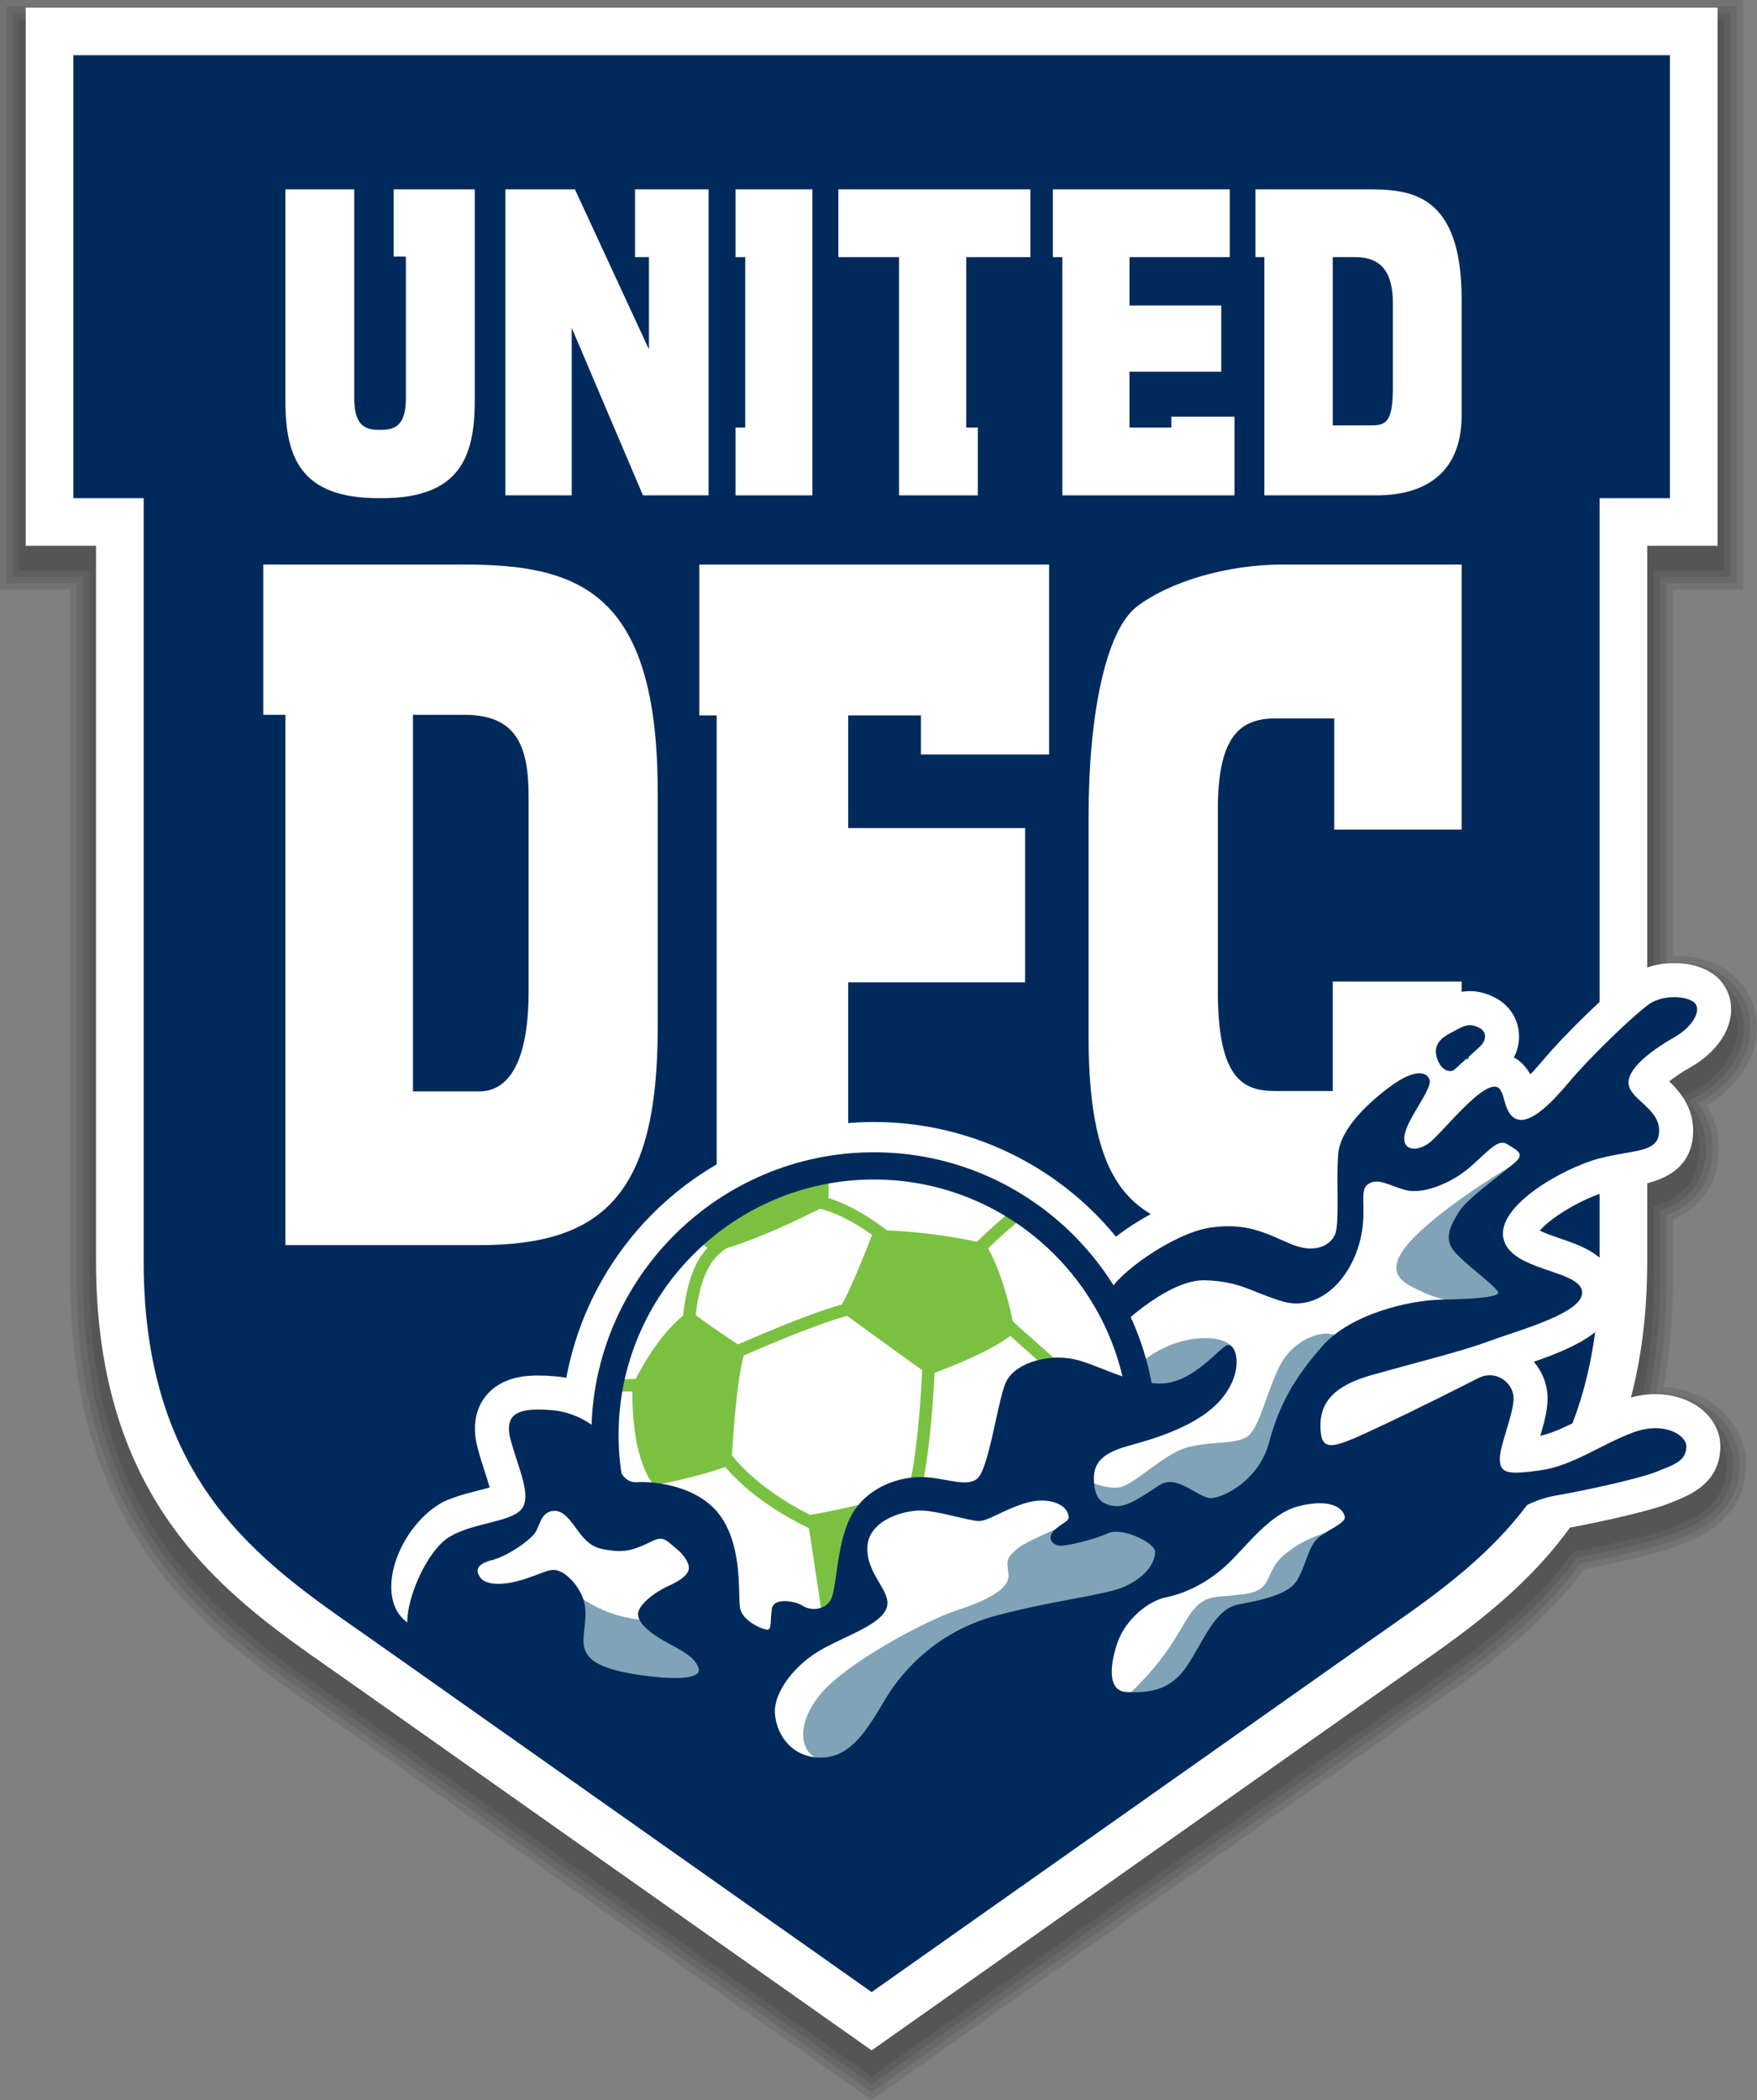
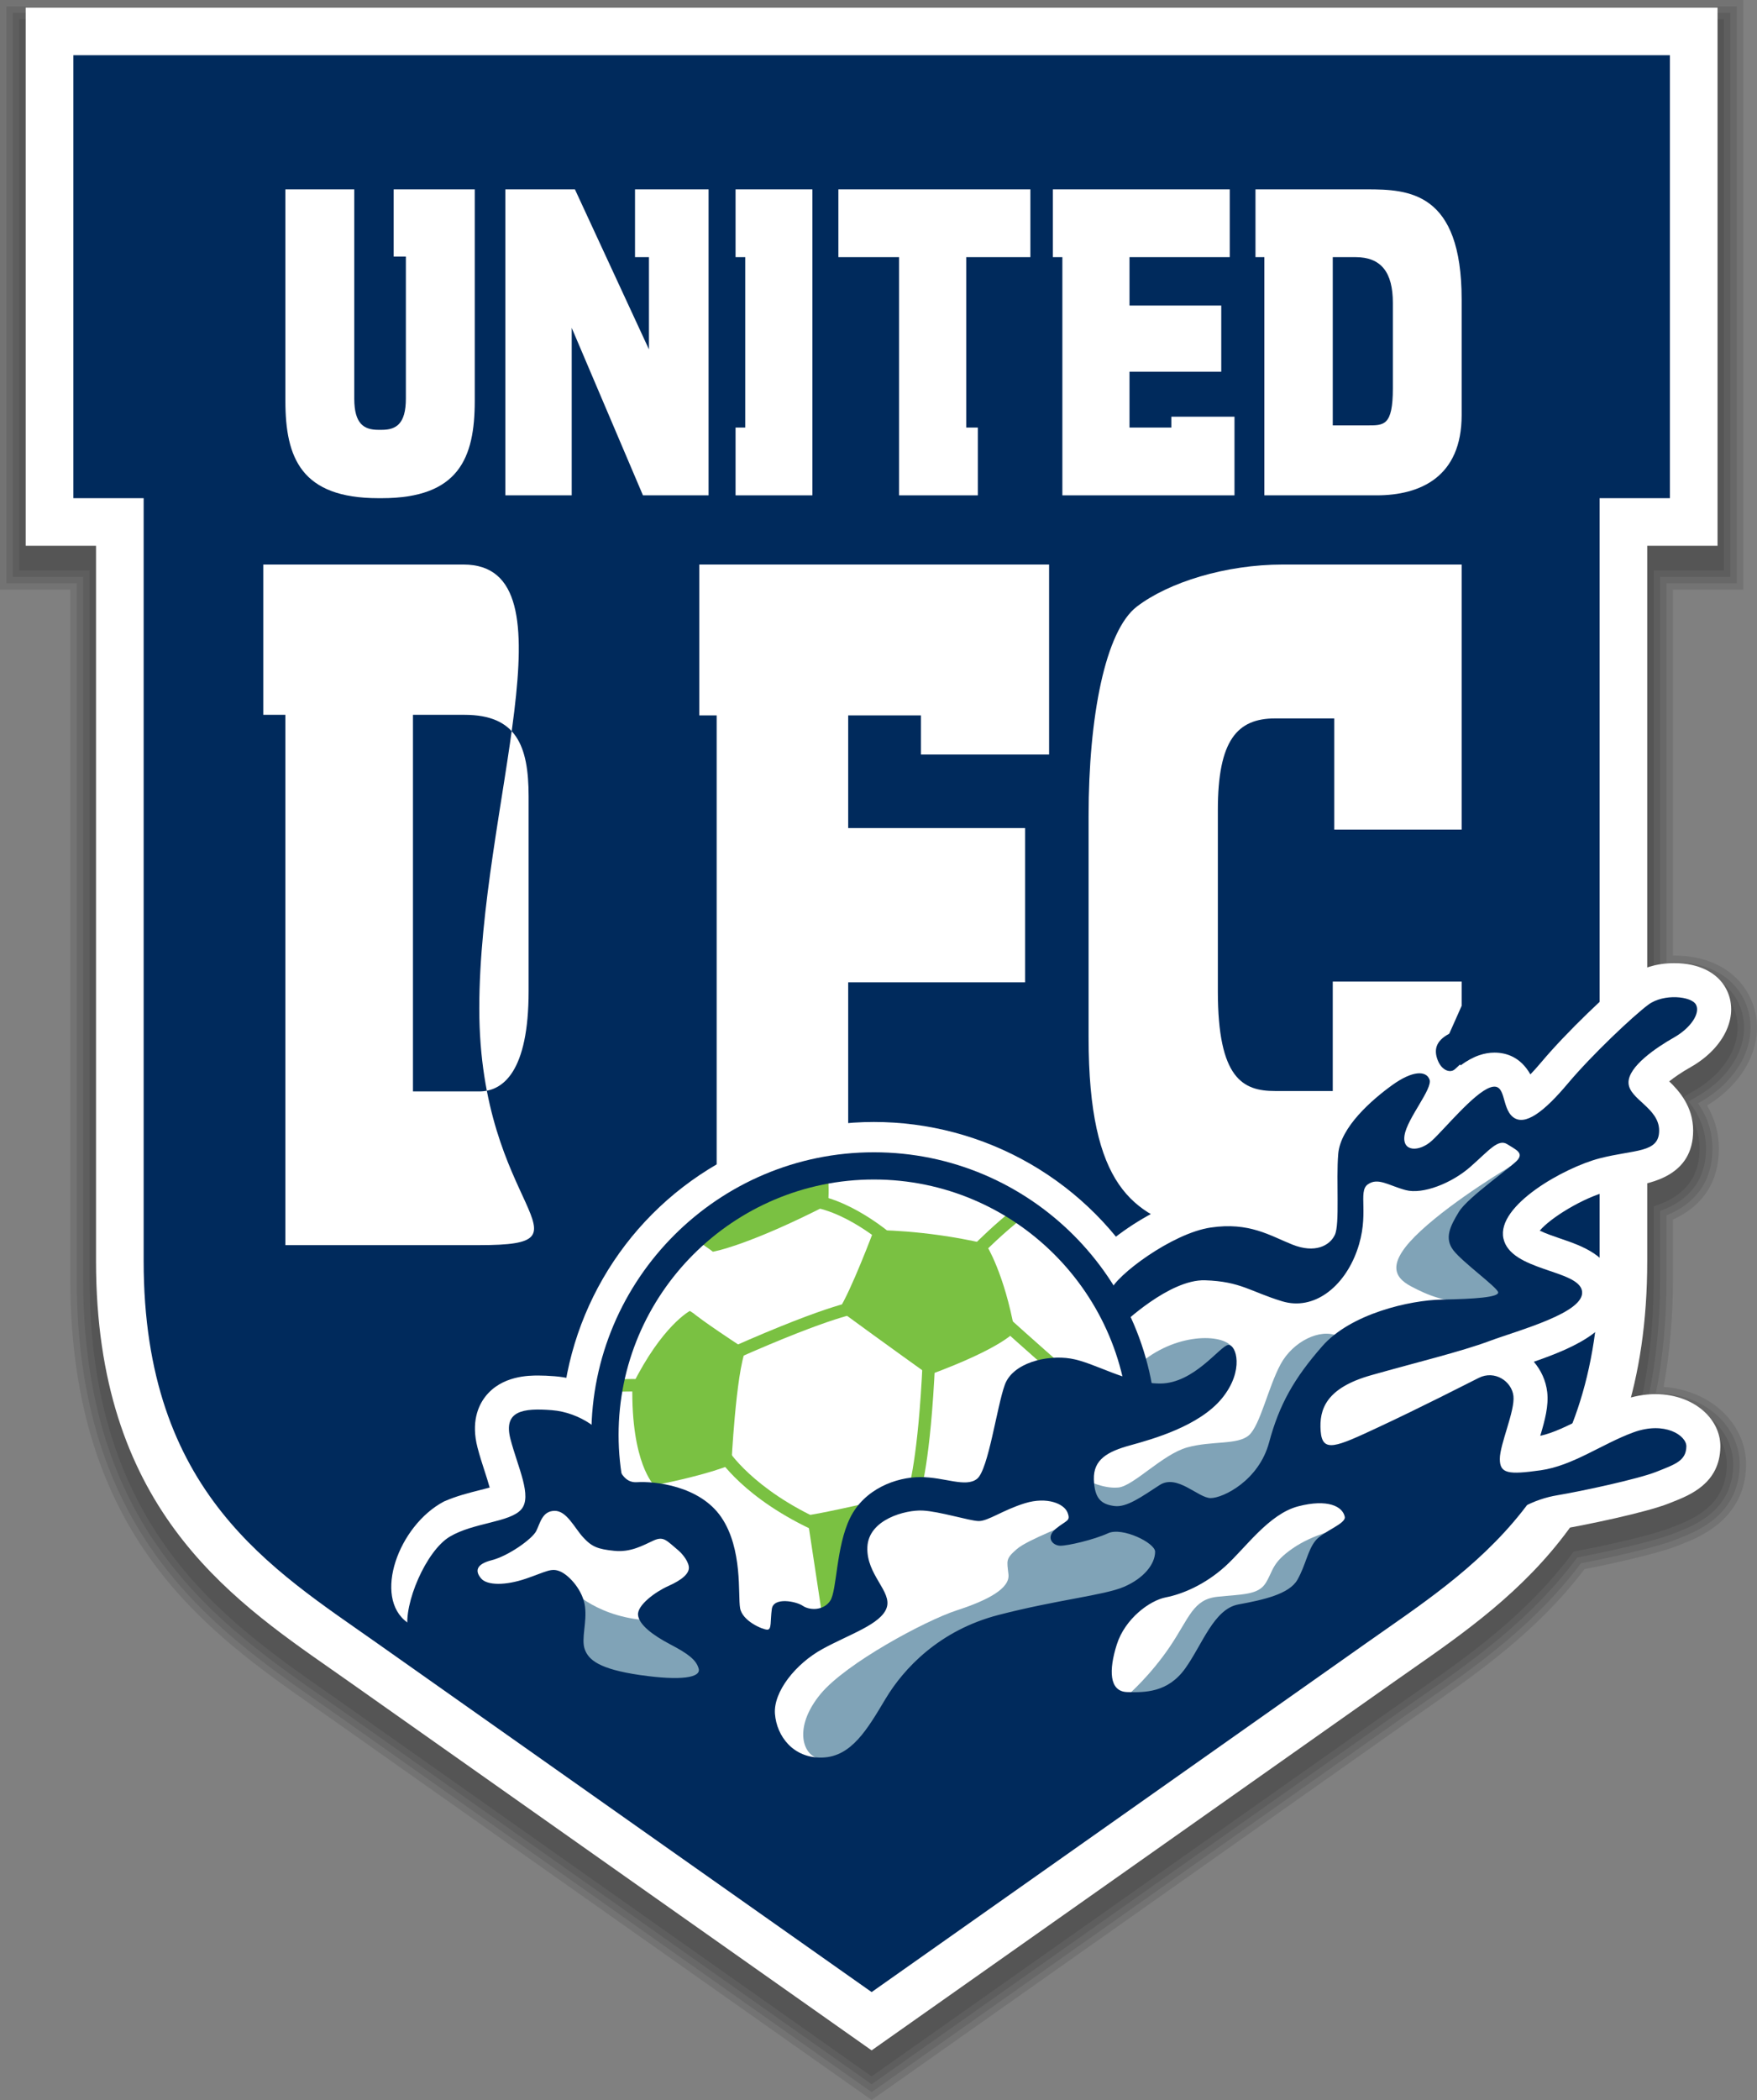
<svg xmlns="http://www.w3.org/2000/svg" version="1.1" x="0px" y="0px" width="387.37px" height="462.829px" viewBox="0 0 387.37 462.829" enable-background="new 0 0 387.37 462.829" xml:space="preserve">
  <rect x="0" y="0" width="387.37" height="462.829" fill="#808080" stroke="none" />
  <g>
    <path opacity="0.1" d="M173.94,449.977c-22.625-15.95-81.754-57.64-100.102-70.603c-1.026-0.725-2.064-1.45-3.111-2.181   l-0.854-0.596C45.649,359.685,15.5,338.637,15.5,281.92V129.965H0V0h384.338v129.965h-15.5v80.638   c0.094-0.001,0.187-0.002,0.28-0.002c7.513,0,13.499,3.143,16.422,8.621c4.442,8.333,0.574,18.479-9.188,24.427   c1.755,2.959,2.61,6.088,2.61,9.521c0,7.237-3.496,12.621-10.125,15.625v13.125c0,8.332-0.692,16.31-2.06,23.741   c5.274,0.391,10.117,2.51,13.482,5.942c3.114,3.176,4.784,7.241,4.701,11.447c-0.23,11.746-10.318,15.742-14.115,17.246   l-0.731,0.292c-4.616,1.847-14.966,4.112-20.759,5.241c-10.489,13.733-23.443,22.776-34.887,30.764l-0.302,0.211   c-1.239,0.864-2.463,1.72-3.672,2.571c-22.01,15.552-108.671,76.646-109.014,76.887l-9.313,6.566L173.94,449.977z" />
    <path opacity="0.1" d="M174.757,448.818c-22.625-15.95-81.753-57.639-100.1-70.602c-1.174-0.829-2.364-1.659-3.563-2.497   l-0.409-0.285c-23.955-16.724-53.768-37.537-53.768-93.515V128.547h-15.5V1.417h381.503v127.13h-15.5v83.533   c0.565-0.041,1.133-0.062,1.697-0.062c6.973,0,12.503,2.869,15.172,7.871c4.187,7.854,0.213,17.528-9.45,23.004   c-0.162,0.092-0.322,0.184-0.479,0.276c2.142,3.09,3.186,6.375,3.186,10c0,6.944-3.495,12.005-10.125,14.691v14.059   c0,8.858-0.788,17.29-2.345,25.093c5.548,0.019,10.71,2.051,14.172,5.583c2.846,2.901,4.372,6.604,4.297,10.427   c-0.212,10.803-9.328,14.415-13.221,15.957l-0.734,0.293c-4.69,1.876-15.498,4.205-21.034,5.269   c-10.408,13.795-23.411,22.873-34.897,30.891l-0.304,0.213c-1.238,0.863-2.464,1.72-3.675,2.573   c-22.343,15.787-108.575,76.578-109.012,76.885l-8.498,5.992L174.757,448.818z" />
    <path opacity="0.1" d="M180.143,450.882c-17.776-12.533-84.898-59.854-104.668-73.822c-1.182-0.835-2.379-1.671-3.586-2.514   l-0.391-0.273c-23.685-16.535-53.162-37.114-53.162-92.353V127.13h-15.5V2.835h378.669V127.13h-15.5v86.528   c1.025-0.147,2.067-0.222,3.114-0.222c6.434,0,11.507,2.596,13.921,7.121c3.811,7.147,0.068,16.023-8.898,21.104   c-0.646,0.366-1.264,0.737-1.849,1.111c2.579,3.198,3.837,6.614,3.837,10.398c0,6.629-3.495,11.353-10.125,13.714v15.036   c0,9.446-0.902,18.374-2.684,26.573c0.563-0.042,1.125-0.063,1.68-0.063c5.197,0,10.022,1.88,13.236,5.158   c2.577,2.628,3.959,5.969,3.892,9.407c-0.193,9.858-8.388,13.106-12.326,14.667l-0.736,0.293   c-4.437,1.775-14.955,4.095-21.314,5.297c-10.327,13.861-23.378,22.972-34.907,31.021l-0.301,0.21   c-1.239,0.864-2.467,1.722-3.68,2.577c-22.512,15.906-108.31,76.391-109.011,76.884l-7.683,5.417L180.143,450.882z" />
    <path opacity="0.1" d="M181.91,450.394c-16.185-11.41-85.477-60.261-105.618-74.491c-1.251-0.884-2.519-1.769-3.796-2.661   l-0.188-0.131c-23.415-16.347-52.556-36.69-52.556-91.19V125.712h-15.5V4.252h375.834v121.46h-15.5v89.65   c1.47-0.338,2.986-0.509,4.531-0.509c5.893,0,10.511,2.322,12.67,6.37c3.435,6.44-0.075,14.517-8.347,19.205   c-1.36,0.771-2.441,1.475-3.27,2.062c2.204,2.367,4.54,5.821,4.54,10.68c0,6.364-3.405,10.629-10.125,12.69v16.06   c0,10.109-1.04,19.589-3.095,28.22c1.182-0.195,2.354-0.293,3.508-0.293c4.818,0,9.274,1.725,12.225,4.733   c2.308,2.354,3.546,5.332,3.486,8.388c-0.175,8.915-7.497,11.817-11.432,13.377l-0.737,0.293c-4.487,1.796-15.373,4.166-21.6,5.324   c-10.236,13.922-23.337,23.069-34.91,31.148l-0.192,0.134c-1.277,0.892-2.544,1.775-3.794,2.658   c-22.688,16.03-108.203,76.314-109.01,76.883l-6.866,4.841L181.91,450.394z" />
  </g>
  <g id="_x3C_Layer_x3E__copy">
    <path fill="#FFFFFF" d="M5.67,1.67v118.625h15.5V277.92c0,53.761,28.805,73.87,51.95,90.028c1.344,0.938,2.676,1.868,3.99,2.797   c22.742,16.067,108.15,76.275,109.01,76.882l6.05,4.265l6.05-4.265c0.86-0.606,86.268-60.814,109.009-76.882   c1.314-0.929,2.647-1.858,3.992-2.797c23.145-16.158,51.949-36.268,51.949-90.028V120.295h15.5V1.67H5.67z" />
    <path fill="#002A5C" d="M206.004,12.17h-27.668H16.17v97.625h15.5c0,0,0,116.875,0,168.125s28.5,68,51.5,84.25   s109,76.875,109,76.875s86-60.625,109-76.875s51.5-33,51.5-84.25s0-168.125,0-168.125h15.5V12.17H206.004z" />
-     <path fill="#FFFFFF" d="M102.17,124.42c-25.25,0-44.125,0-44.125,0v33.125c0,0,1.879,0,4.875,0V274.42c0,0,15.583,0,42.75,0   s39.333-11.083,39.333-47.75s0-7.833,0-52.167S127.42,124.42,102.17,124.42z M116.545,218.42c0,17.75-5.625,22.125-10.875,22.125   s-14.625,0-14.625,0v-83c4.547,0,8.604,0,11.375,0c11.375,0,14.125,6.75,14.125,18S116.545,200.67,116.545,218.42z" />
+     <path fill="#FFFFFF" d="M102.17,124.42c-25.25,0-44.125,0-44.125,0v33.125c0,0,1.879,0,4.875,0V274.42c0,0,15.583,0,42.75,0   s0-7.833,0-52.167S127.42,124.42,102.17,124.42z M116.545,218.42c0,17.75-5.625,22.125-10.875,22.125   s-14.625,0-14.625,0v-83c4.547,0,8.604,0,11.375,0c11.375,0,14.125,6.75,14.125,18S116.545,200.67,116.545,218.42z" />
    <polygon fill="#FFFFFF" points="154.17,157.67 158.003,157.67 158.003,271.106 187.003,271.106 187.003,216.503 226.004,216.503    226.004,182.503 187.003,182.503 187.003,157.67 203.045,157.67 203.045,166.295 231.295,166.295 231.295,157.67 231.295,134.67    231.295,124.42 154.17,124.42  " />
    <path fill="#FFFFFF" d="M322.253,182.837V124.42c0,0-26.749,0-39.416,0s-25.167,3.917-32.167,9.25s-10.666,24.333-10.666,46.167   s0,15.833,0,48.833s9.993,39.004,23.413,42.752s28.92,5.477,32.84,2.998s25.996-52.75,25.996-52.75v-5.333h-28.416v24.118   c0,0-5.582,0-12.708,0s-12.626-2.733-12.626-22.009s0-24.609,0-39.942s4.251-20.167,12.626-20.167s13.041,0,13.041,0v24.5H322.253z   " />
    <path fill="#FFFFFF" d="M380.537,217.891c-1.904-3.571-6.066-5.62-11.419-5.62c-3.835,0-7.444,1.109-10.162,3.122   c-4.079,3.021-13.661,12.188-19.029,18.578c-0.978,1.164-1.814,2.088-2.521,2.821c-2.188-3.877-5.383-4.801-7.927-4.801   c-1.109,0-2.246,0.198-3.38,0.589c-1.374,0.474-2.723,1.233-4.098,2.236c-1.548-3.571-4.975-5.768-9.062-5.768   c-3.195,0-6.698,1.36-10.412,4.042c-6.419,4.636-14.225,11.968-14.956,20.569c-0.234,2.754-0.208,5.95-0.182,9.042   c0.012,1.339,0.026,3.063-0.001,4.502c-0.654-0.269-1.3-0.555-1.951-0.843c-3.647-1.608-8.186-3.61-14.648-3.61   c-1.6,0-3.27,0.126-4.961,0.375c-10.283,1.512-25.805,12.016-28.149,19.048c-1.273,3.821-0.334,7.411,1.006,10.129   c-0.477-0.11-0.956-0.206-1.436-0.284c-1.246-0.203-2.552-0.306-3.882-0.306c-6.854,0-15.906,2.846-18.86,10.865   c-0.823,2.234-1.509,5.348-2.302,8.952c-0.437,1.985-1.128,5.128-1.759,7.378c-0.131-0.023-0.261-0.047-0.386-0.069   c-1.959-0.354-4.396-0.793-7.142-0.793c-7.272,0-17.459,3.457-22.234,13.199c-2.331,4.754-3.132,10.393-3.718,14.511   c-0.006,0.044-0.012,0.088-0.019,0.133c-2.296-0.581-4.78-0.655-6.745-0.214c-0.434-4.701-1.588-10.505-4.953-15.465   c-5.271-7.769-14.888-10.779-22.551-11.052c-0.108-0.317-0.211-0.63-0.295-0.884c-0.28-0.852-0.57-1.732-0.938-2.613   c-2.262-5.431-9.765-11.602-19.211-12.343c-1.359-0.106-2.533-0.158-3.59-0.158c-1.995,0-8.068,0-11.674,4.663   c-1.58,2.043-3.158,5.65-1.707,11.235c0.472,1.814,1.029,3.528,1.567,5.187c0.347,1.067,0.796,2.453,1.108,3.607   c-0.74,0.206-1.551,0.41-2.206,0.575c-2.358,0.593-5.151,1.298-7.854,2.487c-10.086,5.313-15.727,21.166-8.107,26.664   c7.625,5.501,122.626,20.678,130.126,19.51s125.875-49.543,125.875-49.543l-4.316,10.254c1.037-0.392,2.068-0.683,3.112-0.856   c4.573-0.762,18.257-3.553,23.427-5.621l0.738-0.294c3.883-1.539,10.382-4.114,10.538-12.087c0.052-2.673-1.043-5.289-3.081-7.368   c-2.686-2.738-6.772-4.309-11.213-4.309c-2.428,0-4.915,0.457-7.394,1.357c-3.029,1.103-5.831,2.518-8.541,3.887   c-3.356,1.696-6.546,3.308-9.477,3.938c1.016-3.4,1.879-6.624,1.531-9.635c-0.291-2.523-1.362-4.827-2.954-6.682   c9.447-3.28,19.473-7.66,18.037-16.754c-1.043-6.607-7.463-8.793-12.15-10.389c-1.246-0.425-3.275-1.115-4.572-1.755   c2.329-2.795,9.48-7.233,15.063-8.675c1.766-0.455,3.423-0.743,5.026-1.021c4.454-0.773,13.725-2.384,13.725-12.365   c0-5.234-3.05-8.711-5.271-10.835c1.093-0.881,2.662-1.975,4.719-3.14C380.317,230.902,383.596,223.625,380.537,217.891z" />
-     <path fill="#FFFFFF" d="M334.777,226.864c-0.479-2.919-2.283-5.423-4.947-6.869c-1.921-1.042-3.8-1.549-5.744-1.549   c-3.019,0-5.308,1.249-7.146,2.252c-0.291,0.159-0.602,0.329-0.937,0.505c-6.074,3.205-8.413,9.219-5.958,15.32   c1.719,4.272,5.505,7.033,9.645,7.034c0,0,0,0,0.001,0c2.439,0,4.729-0.947,6.449-2.667c0.269-0.268,1.306-1.185,1.992-1.791   c1.859-1.643,3.14-2.785,3.952-3.661C334.299,233.052,335.281,229.927,334.777,226.864z M323.293,233.367   c0.204-0.18,0.41-0.362,0.615-0.544c-0.06,0.207-0.131,0.412-0.217,0.604C323.543,233.413,323.412,233.391,323.293,233.367z" />
    <circle fill="#FFFFFF" cx="192.669" cy="316.246" r="68.966" />
    <path fill="#80A3B7" d="M250.128,301.577c-8.041,7.759-6.79,10.009-5.457,10.759s13.584,1.751,14,1.334l12.691-17.085   C268.921,293.836,258.169,293.818,250.128,301.577z" />
    <circle fill="#FFFFFF" cx="192.669" cy="316.246" r="59.288" />
    <path fill="#7AC142" d="M177.92,333.982l3.375,22.25c0,0,11.426-4.27,12.438-5.063v-20.5   C181.107,333.607,177.92,333.982,177.92,333.982z" />
    <path fill="#7AC142" d="M152.857,289.42l-0.761-0.493c0,0-6.114,3.194-12.677,16.375c-0.313,17.243,4.813,22.056,4.813,22.056   c12.438-2.438,17.019-4.586,17.019-4.586s0.981-20.039,3.169-25.352C154.857,291.17,152.857,289.42,152.857,289.42z" />
    <path fill="#7AC142" d="M182.482,259.045l-14.587,3.875c-0.461,0.313-14.788,10.125-14.788,10.125s4.097,2.722,4.005,2.818   c-0.091,0.097,7.808-1.318,25.482-10.384C182.595,265.479,182.857,261.107,182.482,259.045z" />
    <path fill="#7AC142" d="M197.295,275.795c-0.336,0-0.672-0.122-0.937-0.368c-0.089-0.082-8.928-8.223-17.632-9.458   c-0.752-0.106-1.274-0.803-1.168-1.555c0.107-0.752,0.807-1.279,1.555-1.168c9.567,1.357,18.733,9.809,19.119,10.168   c0.556,0.518,0.586,1.387,0.068,1.942C198.03,275.647,197.663,275.795,197.295,275.795z" />
    <path fill="#7AC142" d="M215.982,276.42c-0.349,0-0.697-0.132-0.965-0.396c-0.541-0.533-0.548-1.403-0.015-1.944   c0.177-0.179,4.369-4.421,9.016-7.999c0.601-0.466,1.465-0.352,1.928,0.25c0.464,0.602,0.352,1.465-0.25,1.928   c-4.498,3.466-8.692,7.709-8.734,7.751C216.692,276.283,216.338,276.42,215.982,276.42z" />
    <path fill="#7AC142" d="M233.981,303.92c-0.32,0-0.643-0.111-0.903-0.339c-0.068-0.061-6.966-6.083-14.08-12.517   c-0.563-0.509-0.607-1.379-0.098-1.941c0.509-0.564,1.38-0.607,1.941-0.098c7.096,6.417,13.976,12.424,14.045,12.483   c0.572,0.499,0.631,1.368,0.132,1.94C234.746,303.761,234.365,303.92,233.981,303.92z" />
    <path fill="#7AC142" d="M201.545,330.17c-0.146,0-0.296-0.023-0.442-0.073c-0.719-0.244-1.104-1.024-0.859-1.744   c0.021-0.062,2.205-6.843,3.178-28.37c0.034-0.758,0.657-1.362,1.437-1.312c0.758,0.035,1.346,0.678,1.312,1.437   c-0.998,22.066-3.228,28.852-3.322,29.13C202.652,329.81,202.118,330.17,201.545,330.17z" />
    <path fill="#7AC142" d="M180.919,337.857c-0.188,0-0.379-0.038-0.562-0.12c-16.391-7.342-22.008-16.411-22.239-16.794   c-0.393-0.649-0.185-1.495,0.466-1.888s1.496-0.185,1.888,0.466c0.052,0.084,5.478,8.749,21.011,15.706   c0.692,0.311,1.003,1.124,0.692,1.817C181.946,337.555,181.444,337.857,180.919,337.857z" />
    <path fill="#7AC142" d="M142.296,306.732c-0.085,0-0.171-0.008-0.257-0.024c-0.548-0.054-3.824-0.032-6.718,0.024   c-0.009,0-0.018,0-0.027,0c-0.747,0-1.359-0.599-1.374-1.349c-0.015-0.759,0.589-1.387,1.349-1.401   c6.683-0.127,7.175-0.005,7.359,0.041c0.737,0.185,1.186,0.931,1.001,1.667C143.473,306.315,142.912,306.732,142.296,306.732z" />
-     <path fill="#7AC142" d="M151.734,293.795c-0.037,0-0.074-0.001-0.111-0.004c-0.757-0.061-1.321-0.724-1.262-1.48   c1.066-13.392,4.765-17.032,8.146-19.393c0.621-0.437,1.48-0.282,1.914,0.34c0.436,0.623,0.283,1.479-0.34,1.914   c-2.867,2.002-6.008,5.159-6.979,17.357C153.046,293.249,152.443,293.795,151.734,293.795z" />
    <path fill="#7AC142" d="M161.608,299.67c-0.527,0-1.03-0.305-1.258-0.817c-0.308-0.694,0.005-1.507,0.699-1.814   c22.662-10.052,28.266-10.418,28.493-10.429c0.746-0.077,1.402,0.551,1.438,1.309c0.036,0.759-0.55,1.402-1.309,1.438   c-0.203,0.016-5.67,0.511-27.507,10.196C161.983,299.632,161.794,299.67,161.608,299.67z" />
    <path fill="#002A5C" d="M192.669,378.534c-34.346,0-62.288-27.942-62.288-62.288s27.942-62.288,62.288-62.288   s62.288,27.942,62.288,62.288S227.015,378.534,192.669,378.534z M192.669,259.958c-31.037,0-56.288,25.251-56.288,56.288   s25.251,56.288,56.288,56.288s56.288-25.251,56.288-56.288S223.706,259.958,192.669,259.958z" />
    <path fill="#FFFFFF" d="M320.003,327.337c-3.167-2.833-13.499-8.5-22.833-6s-15.667,1.5-15.667,1.5s4.333-5.999,5.5-11.666   s-5.001-15.168-7.667-14.834s-6.666,1.834-10.333,5.834s-13.333,9-16,9.333s-4.333,0.667-4.333,0.667l-15.833,11.666   c-2.667,0.667-13.334,6.667-19.834,6.667s-21.166,0.501-22.666,4.667s0.166,13.333-1,15.833c-1.167,2.5-13.5,10.333-17.667,11   s-8.501-0.666-9.833-7.333c-1.334-6.667-3-14.166-6.167-16.5s-16.833-4.501-23.333-7.334s-10.834-7.166-12.834-2.666   s-7.666,11.5-11.333,13.333s-8.333,5.333-5.333,8.833s14.5,7.916,21.333,13.375s20.167,10.625,28.333,14.125   c8.167,3.5,15.667,5.5,17.167,6.5s-5.083,1.168,5.5,4.167s23.833,4.498,32,2.999s52.834-13.333,61.834-19.666   s34-25.666,34.833-26.833S323.17,330.17,320.003,327.337z" />
    <path fill="#80A3B7" d="M329.003,278.253c-1-1.25-1.666-7.499-1.083-8.416s5.083-3.667,5.083-3.667l0.001-9.105   c0,0-12.168,7.188-19.751,14.188s-6.082,10.166-2.166,12.25s7.582,3.5,13.166,3.5s12.251-1.166,12.334-1.833   S330.003,279.503,329.003,278.253z" />
    <path fill="#80A3B7" d="M285.004,341.253c-4.583,3.166-4.25,4.834-5.917,7.584s-5.25,2.5-10.667,3.083s-6.167,4.583-10.5,11   s-9.25,10.667-9.25,10.667l3.5,6.25c0,0,5-2.333,9.333-7.333s11.667-10,18.834-14.5s14.834-21.001,14.834-21.001   S289.587,338.087,285.004,341.253z" />
    <path fill="#80A3B7" d="M294.837,294.42c-3.75-1.666-9.75,1.166-12.5,6.25s-4.501,13.5-7.001,15.666s-8.166,1.167-13.583,2.667   s-11.833,8.5-15.166,8.833s-6.917-1.583-6.917-1.583s2.083,6.333-1,8.083s-12,4.917-14.5,7.084s-2.166,2.5-1.833,5.583   s-4.5,5.667-11.417,7.917s-24.417,11.666-30,18.416s-4.25,12.584-1.171,13.962l6.004,4.205c0,0,4.5-1.916,7.167-2.916   c2.666-1,16.25-7.084,21.084-11s33.249-24.001,35.916-25.751s8.333-2.916,10.917-5s5.333-7.083,12.333-11.5   s14.25-11.916,14.25-12.5s0.083-3,0.167-8s1.416-5.916,3.916-9.583S298.587,296.086,294.837,294.42z" />
    <path fill="#80A3B7" d="M159.587,362.17c-1.75-1.167-3.5-4.667-15.584-5c-12.082-0.333-18-6.833-18-6.833l-4.25,13.375   c-0.416,0.625,0.584,0.458,4.25,3.875c3.668,3.417,18.334,9.583,24.25,9.5C156.171,377.004,161.337,363.337,159.587,362.17z" />
    <path fill="#002A5C" d="M369.045,228.67c3.75-2.125,5.875-5.375,4.875-7.25s-7.125-2.5-10.5,0s-12.5,11.125-17.75,17.375   s-9.5,9.5-12.125,7.375s-1.375-7.75-5-6.5s-10.125,9.25-12.875,11.75s-6.625,2.5-6-1.25s6.25-10.25,5.5-12.25s-3.75-2-8.25,1.25   s-11.375,9.25-11.875,15.125s0.375,15.494-0.75,17.872s-4.375,4.128-9.375,2.128s-9.5-5-18-3.75s-21,10.625-22.125,14   s2.625,7.375,2.625,7.375s10.375-10,18.25-9.75s10,2.5,17,4.625s13.625-3.125,16.5-11.125s0.125-13,2.375-14.625   s4.625,0.25,8.375,1.25s10.125-1.5,14.25-5.125s6.125-6.25,8.125-5s3.5,1.875,2.375,3.375s-11,8.25-13,11.5s-3.25,5.875-1.25,8.5   s9.625,8.125,9.875,9.25s-5.25,1.5-12.375,1.625s-20.125,3.125-26.375,10.25s-9.5,12.875-11.75,21.25s-10.125,12.25-12.875,12.25   s-7.375-5.375-11.25-2.875s-7.25,5-10,4.625s-4.375-1.5-4.5-5.875s3-6.125,8-7.5s15.25-4.25,20.25-10.375s3.125-11.875,1.375-11.75   s-7.5,8.5-15,8.5s-14.375-4.625-19.75-5.5s-12.75,1-14.5,5.75s-3.625,18.75-6.125,20.75s-7.125-0.375-12.5-0.375   s-12.375,2.625-15.5,9s-2.875,16-4.375,18.25s-4.582,2.125-6.041,1.125s-6.459-2.004-6.834,0.686s0,4.564-1,4.564   s-5.5-1.875-6-4.75s0.625-13-4.125-20s-14.75-8-18.625-7.75s-4.625-5.125-5.875-8.125s-6.5-7.25-12.875-7.75   s-10.75,0.125-9.125,6.375s4.875,12.625,2.375,15.5s-10.5,2.875-15.75,6s-10.25,14.875-9.25,20.5s16,7.625,22.25,9.375   s30.75,21.875,41.25,24.875s46.75,8,52.25,6.5s34.75-8.5,38.5-10s59.75-37.75,65-41.25s13.563-6.313,18.875-11   s10.063-7.25,15.313-8.125s17.813-3.563,21.875-5.188s6.5-2.375,6.563-5.563c0.047-2.414-4.75-5.625-11.625-3.125   s-13.375,7.375-20.5,8.375s-9,0.75-9-2.5s3.375-10.625,3-13.875s-4.125-5.75-7.625-4s-12.75,6.5-22.125,10.875   s-12.375,5.75-12.75,0.875s1.25-9.527,11.125-12.326s19.75-5.174,26.125-7.549s21.125-6.25,20.375-11s-15.799-4.375-17.337-11.625   s13.462-15.625,21.212-17.625s13.125-1.125,13.125-6.125s-6.625-6.875-6.75-10.5S365.295,230.795,369.045,228.67z M141.107,369.17   c-9.063-1.313-11.375-3.375-12.188-5.688s0.5-5.813,0.063-9.375s-3.438-6.875-5.438-7.75s-3,0-7.563,1.563s-8.563,1.5-9.875,0   s-1.375-3.125,2.313-4.063s8.938-4.688,9.813-6.44s1.313-4.372,4-4.435s4.375,3.688,6.313,5.813s3.25,2.625,6.875,3   s6.313-1.188,8.625-2.25s2.89-0.018,5.625,2.25c0.314,0.261,1.938,1.875,2.188,3.438s-1.563,3-4.5,4.313s-6.875,4.25-6.688,6.375   s3.188,4.438,7.125,6.5s5.75,3.438,6.25,5.375S150.17,370.482,141.107,369.17z M220.17,355.92   c-13.063,3.375-20.938,11.813-24.938,18.5s-7.5,12.75-13.938,12.938s-10.063-4.75-10.438-9.625s4.563-11.063,10.5-14.313   s12.875-5.438,14.125-9.063s-4.5-7.25-4.25-13.375s8.438-8.25,12.188-8.063s10.25,2.25,12.313,2.313s5.375-2.438,10.25-3.931   s8.625,0.118,9.375,2.056s-0.188,1.625-2.563,3.563s-0.688,3.75,1,3.75s7.375-1.313,10.5-2.75s10.376,2.125,10.375,4.063   c-0.001,2.751-2.5,5.875-6.875,7.75S233.232,352.545,220.17,355.92z M296.482,334.295c0.313,1.563-4.813,3.188-6.5,5.313   s-2.125,5.375-3.938,8.563s-7.563,4.438-13,5.438s-7.938,8.813-11.75,14.125s-8.875,5.313-12.813,5.188s-4.063-4.813-2.25-10.5   s7.25-9.688,10.813-10.375s8.563-2.75,13.063-6.813s9.625-11.563,16.125-13.25S296.024,332.005,296.482,334.295z" />
    <path fill="#7AC142" d="M217.482,274.42l-0.485-0.375c-13.327-3.063-24.328-2.938-24.328-2.938s-5.062,13.5-7.749,17.563   c10.938,8,19.875,14.375,19.875,14.375c16.438-6.063,18.935-9.573,18.935-9.573C221.42,280.607,217.482,274.42,217.482,274.42z" />
    <path fill="#002A5C" d="M326.253,226.587c-2.542-1.379-3.75-0.333-6.75,1.25s-3.417,3.608-2.5,5.888s2.834,2.862,3.834,1.862   s4.667-4.083,5.75-5.25S327.791,227.421,326.253,226.587z" />
    <path fill="#FFFFFF" d="M89.482,41.732h-2.688v14.813h2.688c0,12.178,0,27.956,0,31.313c0,5.625-2.188,6.875-5.313,6.875h-0.75   c-3.125,0-5.313-1.25-5.313-6.875s0-46.125,0-46.125H62.92c0,0,0,34.063,0,46.625s3.5,21.438,20.5,21.438h0.75   c17,0,20.5-8.875,20.5-21.438s0-46.625,0-46.625H91.357H89.482z" />
    <polygon fill="#FFFFFF" points="143.077,41.732 140.003,41.732 140.003,56.67 143.077,56.67 143.077,77.003 126.753,41.732    126.045,41.732 122.837,41.732 111.42,41.732 111.42,109.17 126.045,109.17 126.045,72.255 141.753,109.17 143.077,109.17    146.087,109.17 156.221,109.17 156.221,41.732 149.003,41.732  " />
    <polygon fill="#FFFFFF" points="164.306,41.732 162.17,41.732 162.17,56.67 164.306,56.67 164.306,94.232 162.17,94.232    162.17,109.17 164.306,109.17 171.17,109.17 179.107,109.17 179.107,41.732 171.17,41.732  " />
    <polygon fill="#FFFFFF" points="198.223,41.732 184.837,41.732 184.837,56.67 198.223,56.67 198.223,109.17 206.587,109.17    213.024,109.17 215.587,109.17 215.587,94.232 213.024,94.232 213.024,56.67 227.17,56.67 227.17,41.732 213.024,41.732  " />
    <polygon fill="#FFFFFF" points="258.253,94.232 249.024,94.232 249.024,81.92 269.253,81.92 269.253,67.336 249.024,67.336    249.024,56.67 271.125,56.67 271.125,41.732 249.024,41.732 234.223,41.732 232.131,41.732 232.131,56.67 234.223,56.67    234.223,109.17 247.128,109.17 249.024,109.17 272.17,109.17 272.17,101.701 272.17,94.232 272.17,91.837 258.253,91.837  " />
    <path fill="#FFFFFF" d="M301.337,41.732c-0.182,0-0.335,0-0.501,0h-3.166h-0.246h-20.627V56.67h1.956v52.5c0,0,15.083,0,24.75,0   s18.75-4.083,18.75-17.667s0-5.417,0-25.5C322.253,42.253,310.587,41.732,301.337,41.732z M307.087,85.586   c0,8.333-2,8.167-5.667,8.167s-7.583,0-7.583,0V56.67h5c5.667,0,8.25,3.333,8.25,10.083S307.087,77.253,307.087,85.586z" />
  </g>
</svg>